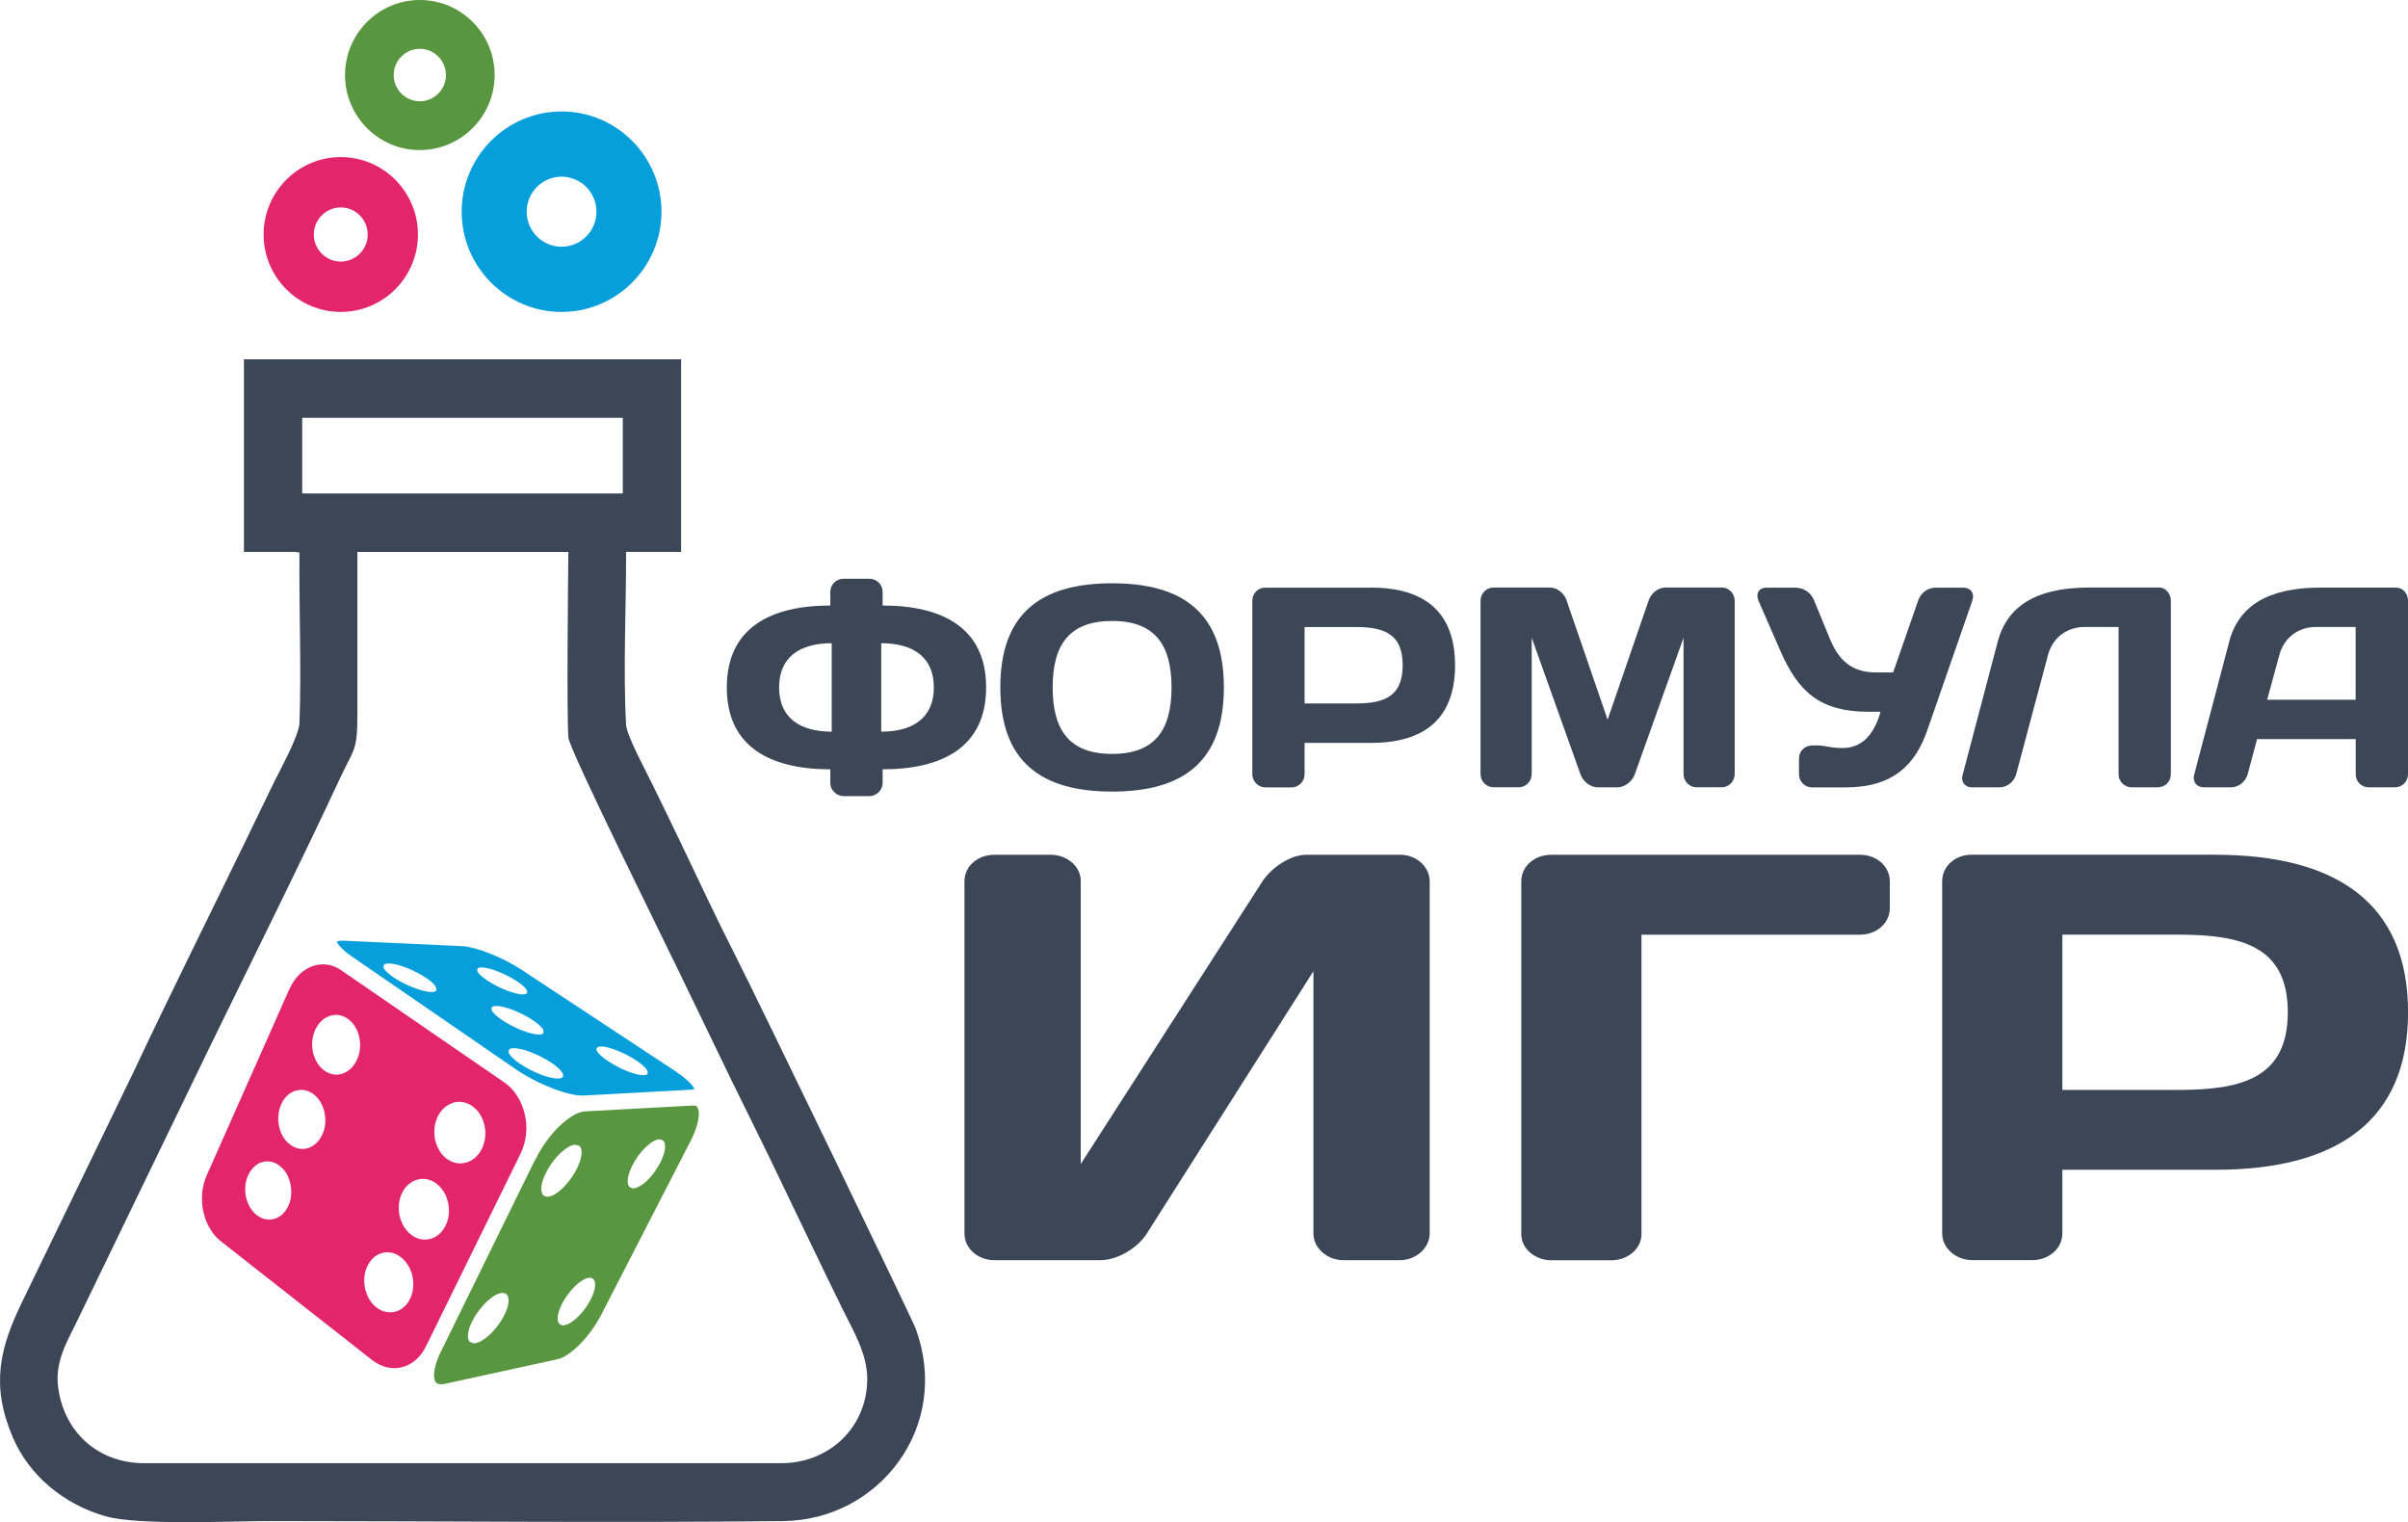
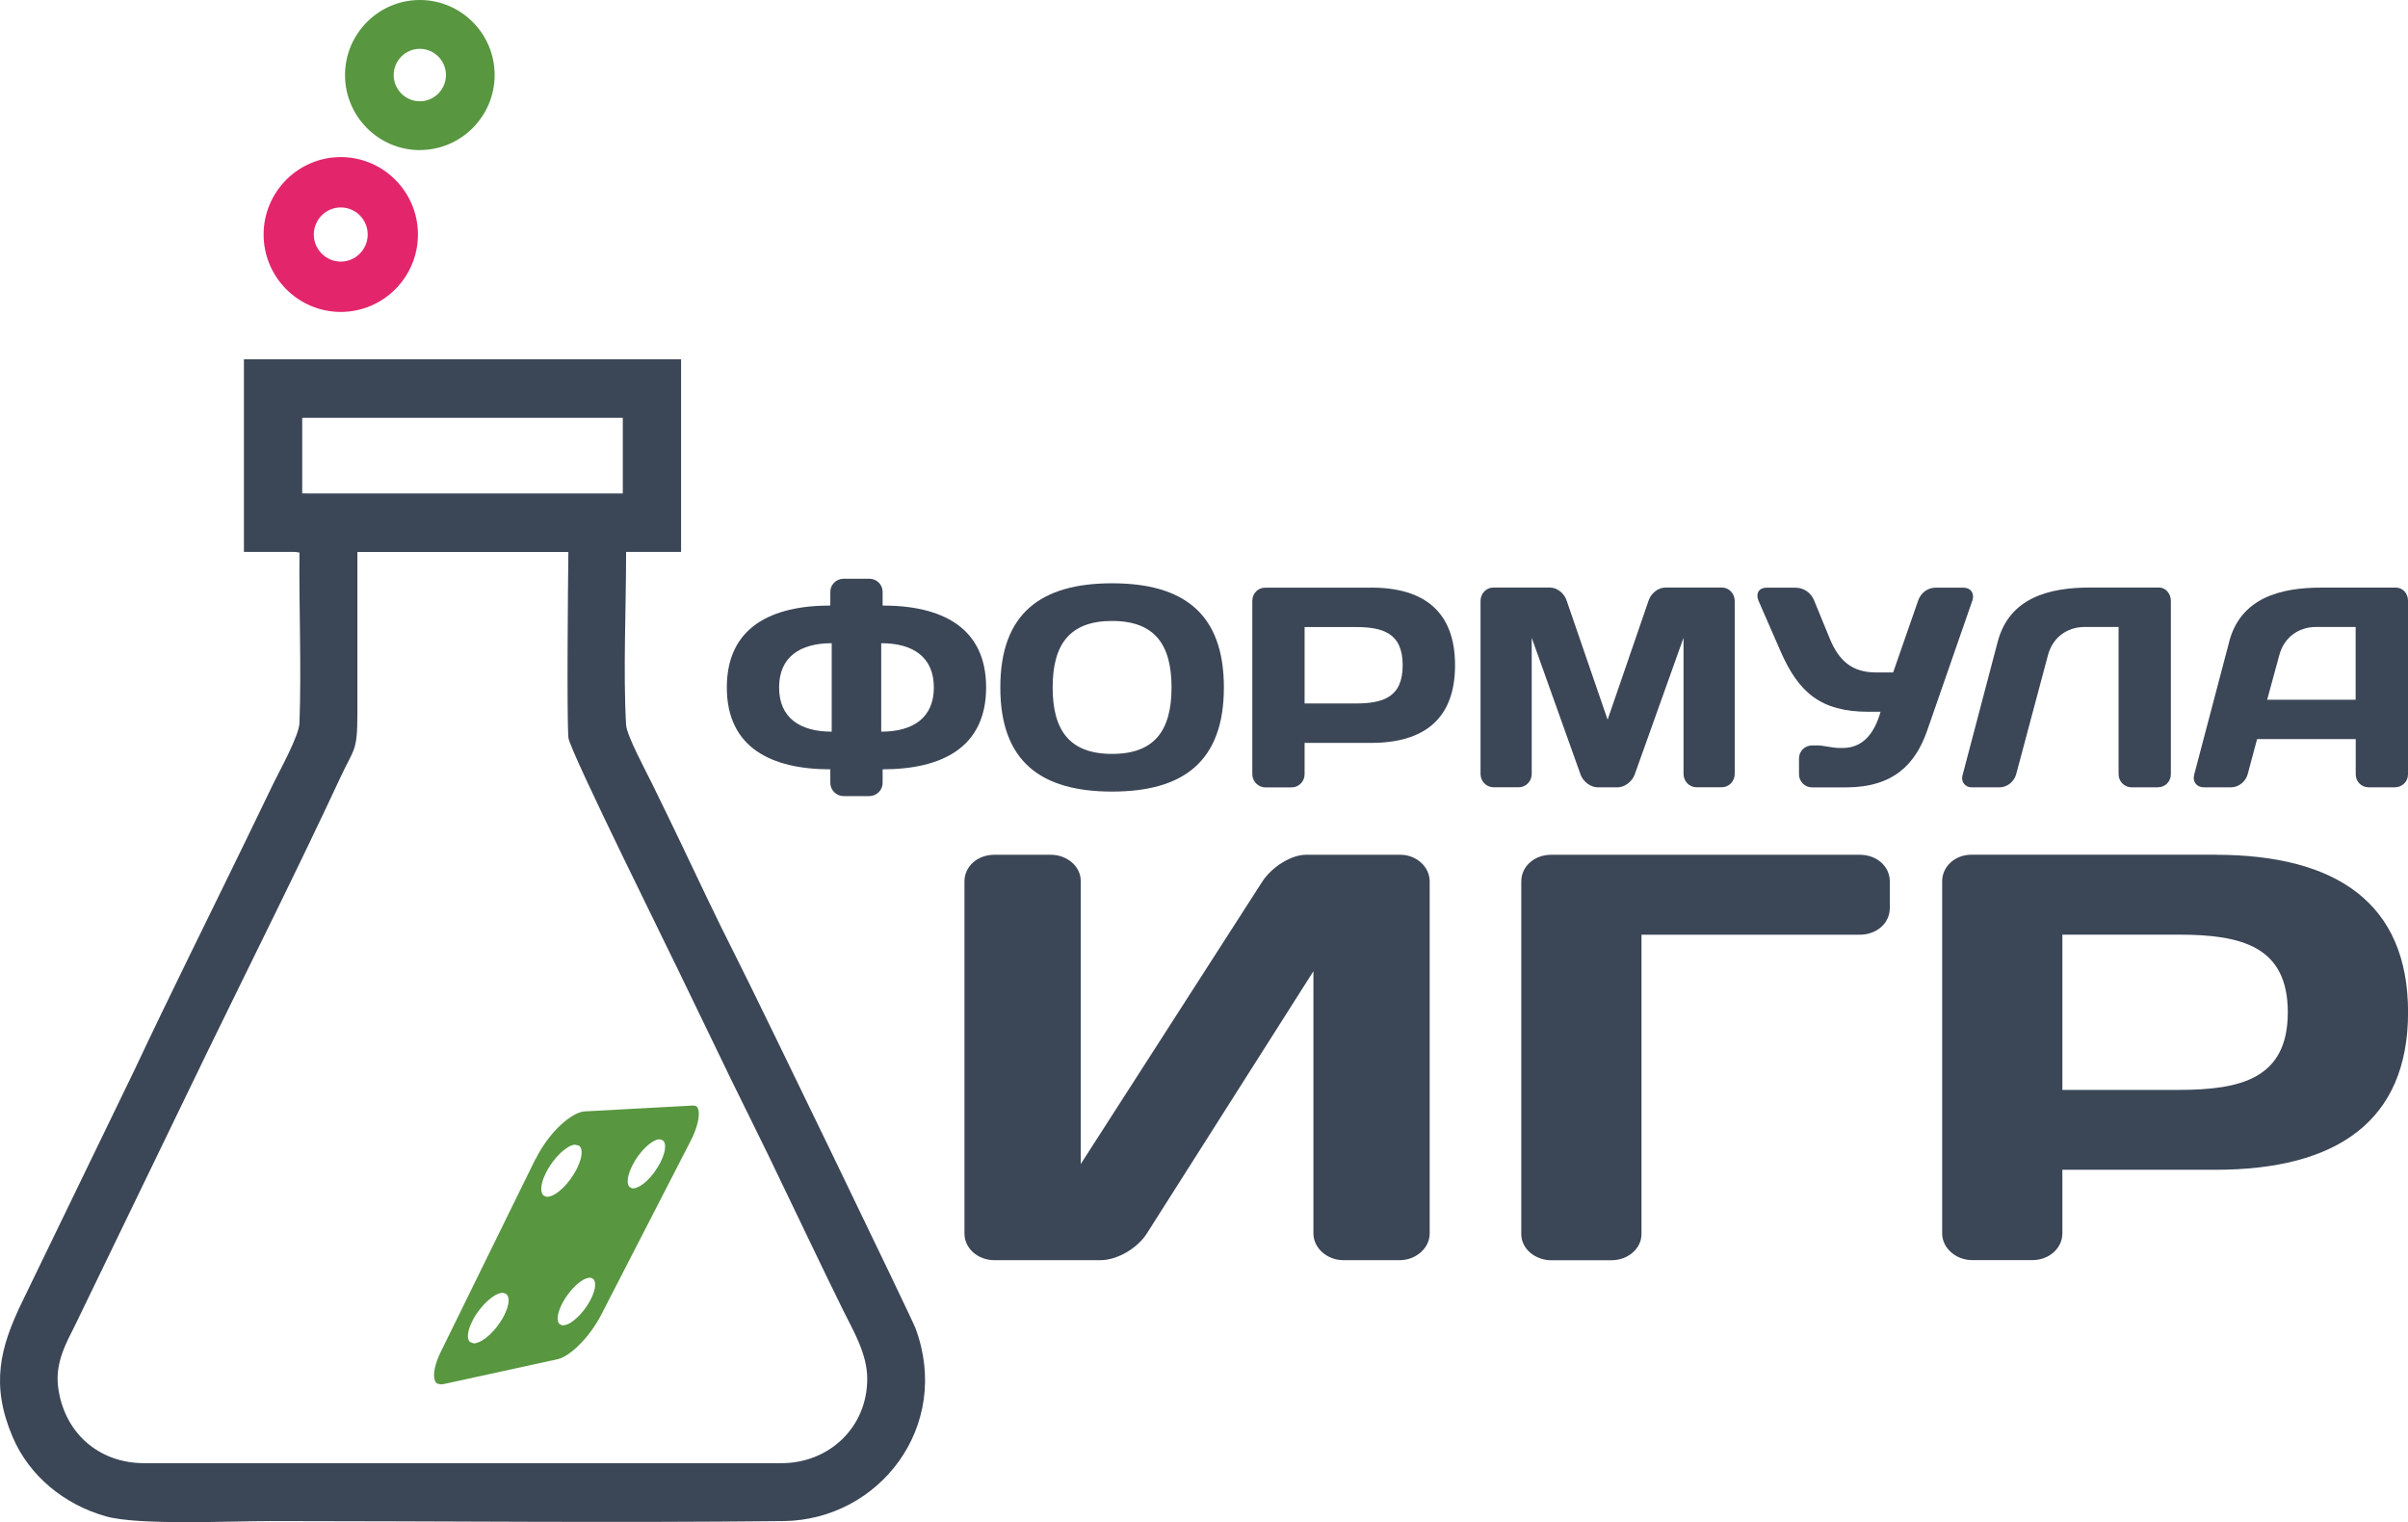
<svg xmlns="http://www.w3.org/2000/svg" width="106" height="67" viewBox="0 0 106 67" fill="none">
  <g clip-path="url(#clip0_55_712)">
    <path fill-rule="evenodd" clip-rule="evenodd" d="M13.183 24.323C13.159 26.791 13.272 29.374 13.183 31.821C13.162 32.392 12.317 33.905 12.045 34.464C11.644 35.287 11.225 36.162 10.806 37.025C9.153 40.43 7.491 43.755 5.891 47.157L0.973 57.307C0.006 59.303 -0.429 60.949 0.563 63.264C1.285 64.952 2.821 66.229 4.67 66.745C6.108 67.147 10.148 66.951 11.898 66.951C19.371 66.951 27.061 67.034 34.486 66.951C38.706 66.905 41.904 62.778 40.3 58.462C40.141 58.035 33.427 44.139 32.377 42.072C31.52 40.384 30.728 38.695 29.932 37.025C29.531 36.184 29.17 35.447 28.723 34.532C28.463 33.994 27.588 32.386 27.56 31.901C27.426 29.524 27.566 26.721 27.56 24.292H29.981V15.815H10.738V24.292H12.975C13.043 24.298 13.113 24.308 13.183 24.32V24.323ZM27.416 21.719H27.221H13.492C13.434 21.719 13.37 21.719 13.303 21.716V18.391H27.416V21.719ZM22.771 24.295H25.02C25.002 25.726 24.947 31.391 25.02 32.465C25.057 33.009 29.598 42.134 30.238 43.491C34.21 51.744 31.949 46.917 35.734 54.826C36.187 55.775 36.622 56.666 37.105 57.651C37.546 58.551 38.173 59.57 38.176 60.681C38.179 62.834 36.49 64.403 34.4 64.403H6.353C4.293 64.403 2.806 63.012 2.558 61.047C2.424 59.972 2.904 59.131 3.326 58.287L9.129 46.297C11.096 42.26 13.171 38.115 14.992 34.203C15.586 32.926 15.732 33.095 15.732 31.415C15.732 29.042 15.732 26.669 15.732 24.295H22.774H22.771Z" fill="#3B4656" />
-     <path fill-rule="evenodd" clip-rule="evenodd" d="M13.159 50.555C13.028 50.531 12.893 50.472 12.771 50.38C12.645 50.288 12.544 50.169 12.461 50.033C12.397 49.926 12.345 49.806 12.312 49.68L12.287 49.585C12.259 49.465 12.247 49.34 12.25 49.217L12.256 49.091C12.262 49.014 12.275 48.941 12.293 48.864L12.333 48.722L12.379 48.606L12.434 48.495C12.492 48.391 12.566 48.299 12.642 48.225C12.731 48.139 12.832 48.078 12.939 48.035L12.997 48.013L13.193 47.973H13.294L13.395 47.983C13.53 48.004 13.661 48.059 13.787 48.151C13.912 48.243 14.016 48.36 14.102 48.498C14.132 48.547 14.157 48.6 14.194 48.679C14.23 48.765 14.261 48.858 14.282 48.953C14.319 49.115 14.331 49.284 14.316 49.453C14.301 49.622 14.258 49.788 14.187 49.941C14.117 50.095 14.022 50.224 13.915 50.325C13.808 50.423 13.686 50.494 13.56 50.534C13.432 50.574 13.297 50.583 13.165 50.559L13.159 50.555ZM12.737 43.54L9.098 51.737C8.991 51.98 8.924 52.241 8.899 52.52C8.878 52.791 8.893 53.064 8.951 53.331C9.01 53.598 9.104 53.847 9.236 54.068C9.368 54.298 9.533 54.489 9.723 54.636L16.369 59.855C16.574 60.015 16.795 60.126 17.024 60.181C17.134 60.205 17.245 60.221 17.355 60.221C17.465 60.221 17.575 60.208 17.682 60.181C17.899 60.129 18.102 60.027 18.279 59.877C18.469 59.717 18.625 59.515 18.747 59.269L22.912 50.786C23.044 50.519 23.123 50.23 23.157 49.923C23.188 49.625 23.169 49.327 23.099 49.036C23.032 48.744 22.918 48.477 22.765 48.237C22.609 47.992 22.416 47.789 22.19 47.636L15.017 42.705C14.818 42.566 14.604 42.484 14.38 42.456L14.215 42.447C14.089 42.447 13.967 42.465 13.845 42.499C13.811 42.508 13.78 42.517 13.75 42.53C13.661 42.563 13.575 42.603 13.49 42.653C13.38 42.72 13.272 42.8 13.175 42.898C12.994 43.076 12.847 43.294 12.734 43.549L12.737 43.54ZM18.355 51.928L18.459 51.903C18.564 51.885 18.671 51.885 18.778 51.903C18.922 51.928 19.062 51.989 19.197 52.087L19.295 52.167C19.387 52.25 19.466 52.345 19.534 52.453L19.589 52.551L19.61 52.594L19.635 52.649L19.659 52.708L19.671 52.748L19.723 52.923C19.76 53.092 19.775 53.267 19.757 53.438C19.742 53.61 19.696 53.779 19.619 53.936C19.543 54.092 19.445 54.221 19.329 54.323C19.215 54.421 19.084 54.492 18.946 54.528C18.811 54.565 18.668 54.571 18.524 54.544C18.38 54.516 18.239 54.452 18.108 54.353C17.976 54.255 17.866 54.129 17.78 53.988C17.71 53.874 17.658 53.748 17.618 53.62L17.593 53.524C17.557 53.359 17.544 53.187 17.56 53.015L17.575 52.904C17.596 52.772 17.636 52.643 17.694 52.52C17.768 52.364 17.866 52.235 17.979 52.134L18.16 52.005L18.355 51.922V51.928ZM17.333 55.167C17.437 55.201 17.538 55.256 17.639 55.33L17.734 55.41C17.823 55.492 17.902 55.591 17.967 55.698L18.022 55.796L18.04 55.839L18.065 55.898L18.089 55.953L18.105 55.996L18.126 56.06L18.154 56.165C18.19 56.331 18.202 56.506 18.187 56.675C18.172 56.843 18.126 57.012 18.052 57.166C17.979 57.319 17.881 57.445 17.768 57.54C17.655 57.636 17.529 57.703 17.395 57.737C17.26 57.771 17.122 57.774 16.981 57.743C16.844 57.712 16.703 57.648 16.574 57.55C16.446 57.451 16.336 57.325 16.253 57.184C16.186 57.071 16.134 56.945 16.097 56.816L16.073 56.721C16.045 56.598 16.03 56.469 16.033 56.343L16.039 56.217L16.057 56.091C16.073 56.008 16.094 55.925 16.122 55.846L16.171 55.729L16.268 55.56L16.369 55.431L16.449 55.354C16.532 55.281 16.623 55.225 16.721 55.185L16.819 55.152L16.92 55.13C17.021 55.115 17.128 55.118 17.232 55.139L17.336 55.167H17.333ZM19.347 50.648C19.277 50.534 19.221 50.408 19.182 50.276L19.157 50.181L19.133 50.055L19.12 49.926V49.788L19.124 49.665C19.133 49.588 19.145 49.511 19.163 49.438L19.225 49.248L19.261 49.161L19.323 49.048C19.365 48.974 19.414 48.907 19.469 48.848L19.552 48.765L19.641 48.692L19.8 48.597L19.934 48.541C20.039 48.508 20.146 48.495 20.256 48.498L20.366 48.511L20.476 48.535C20.586 48.566 20.694 48.618 20.794 48.689L20.981 48.851L21.061 48.947L21.131 49.051L21.189 49.149L21.211 49.195L21.235 49.248L21.272 49.346L21.296 49.422L21.324 49.524C21.364 49.693 21.376 49.871 21.358 50.046C21.339 50.221 21.293 50.393 21.217 50.555C21.137 50.715 21.036 50.85 20.92 50.952C20.804 51.056 20.669 51.127 20.531 51.169C20.39 51.209 20.244 51.219 20.1 51.194C19.956 51.166 19.812 51.108 19.677 51.013C19.543 50.915 19.43 50.792 19.344 50.651L19.347 50.648ZM14.674 47.289C14.536 47.267 14.402 47.212 14.276 47.12C14.151 47.028 14.044 46.911 13.961 46.776C13.909 46.69 13.866 46.598 13.832 46.503L13.805 46.42L13.78 46.325C13.744 46.162 13.735 45.996 13.747 45.827C13.756 45.741 13.768 45.658 13.79 45.575L13.826 45.453L13.872 45.333L13.955 45.182C14.01 45.09 14.074 45.011 14.145 44.943C14.212 44.879 14.282 44.826 14.359 44.786L14.506 44.719L14.604 44.691C14.705 44.67 14.806 44.663 14.91 44.679L15.011 44.7C15.112 44.728 15.213 44.774 15.307 44.842C15.436 44.931 15.543 45.05 15.629 45.185L15.681 45.281L15.702 45.321L15.727 45.376L15.748 45.431L15.763 45.471L15.785 45.539L15.812 45.64C15.849 45.803 15.861 45.974 15.846 46.147C15.831 46.315 15.788 46.487 15.714 46.644C15.641 46.803 15.546 46.932 15.439 47.037C15.329 47.138 15.207 47.212 15.075 47.258C14.943 47.301 14.806 47.313 14.671 47.292L14.674 47.289ZM12.697 51.836C12.734 51.922 12.764 52.014 12.783 52.106C12.819 52.266 12.829 52.434 12.816 52.6C12.801 52.766 12.761 52.929 12.691 53.079C12.624 53.23 12.532 53.355 12.425 53.451C12.321 53.546 12.201 53.613 12.076 53.65C11.95 53.687 11.819 53.693 11.69 53.666C11.559 53.641 11.43 53.58 11.308 53.488C11.185 53.395 11.084 53.276 11.005 53.141C10.956 53.058 10.916 52.969 10.882 52.877L10.855 52.791L10.83 52.695C10.797 52.536 10.784 52.37 10.8 52.207L10.815 52.084C10.836 51.962 10.87 51.845 10.922 51.731C10.956 51.658 10.996 51.587 11.039 51.526L11.194 51.348L11.317 51.252C11.384 51.209 11.452 51.176 11.525 51.154L11.718 51.117L11.914 51.13C12.045 51.154 12.174 51.209 12.299 51.305C12.422 51.397 12.526 51.516 12.608 51.651C12.636 51.701 12.663 51.75 12.697 51.833V51.836Z" fill="#E3266C" />
    <path fill-rule="evenodd" clip-rule="evenodd" d="M23.57 51.016L19.405 59.499C19.279 59.754 19.191 59.994 19.145 60.212C19.102 60.405 19.096 60.571 19.123 60.697C19.145 60.795 19.187 60.866 19.249 60.899L19.405 60.936L19.546 60.918L24.552 59.825C24.677 59.797 24.834 59.723 24.996 59.616C25.164 59.502 25.341 59.355 25.516 59.177C25.697 58.996 25.868 58.796 26.027 58.578C26.192 58.351 26.336 58.118 26.459 57.884L30.391 50.239C30.519 49.994 30.614 49.757 30.678 49.536C30.737 49.334 30.764 49.146 30.761 48.999C30.758 48.873 30.731 48.778 30.685 48.722C30.663 48.695 30.62 48.661 30.507 48.661L25.736 48.919C25.599 48.928 25.43 48.983 25.25 49.088C25.06 49.198 24.858 49.349 24.656 49.539C24.448 49.736 24.252 49.963 24.069 50.212C23.879 50.469 23.713 50.743 23.579 51.019L23.57 51.016ZM24.785 52.281C24.671 52.392 24.558 52.484 24.448 52.551L24.368 52.597C24.289 52.64 24.212 52.665 24.142 52.674H24.09H24.047L23.925 52.619C23.873 52.573 23.842 52.496 23.83 52.401C23.821 52.306 23.83 52.186 23.866 52.054C23.9 51.919 23.958 51.771 24.038 51.612C24.117 51.452 24.215 51.298 24.319 51.154C24.423 51.013 24.537 50.881 24.653 50.77C24.766 50.66 24.883 50.568 24.993 50.5C25.103 50.433 25.207 50.393 25.299 50.384L25.482 50.423L25.513 50.448C25.565 50.497 25.593 50.574 25.602 50.672C25.608 50.77 25.596 50.887 25.559 51.019L25.528 51.12C25.504 51.191 25.476 51.262 25.442 51.338L25.387 51.455C25.323 51.578 25.25 51.701 25.17 51.814L25.112 51.9L25.051 51.98L24.953 52.1L24.87 52.192L24.788 52.278L24.785 52.281ZM25.938 56.239C25.993 56.236 26.039 56.245 26.128 56.306L26.177 56.395L26.198 56.518C26.198 56.586 26.192 56.665 26.174 56.751L26.149 56.84C26.113 56.963 26.058 57.098 25.981 57.239C25.905 57.384 25.813 57.522 25.718 57.648L25.568 57.829L25.412 57.989C25.308 58.087 25.201 58.17 25.103 58.228C25.002 58.286 24.907 58.323 24.821 58.333H24.736L24.625 58.274C24.579 58.228 24.555 58.158 24.549 58.069C24.543 57.98 24.558 57.869 24.595 57.746C24.631 57.623 24.687 57.485 24.766 57.341C24.843 57.197 24.934 57.055 25.035 56.926C25.133 56.797 25.238 56.681 25.345 56.579C25.452 56.481 25.559 56.398 25.66 56.34C25.761 56.282 25.856 56.248 25.941 56.242L25.938 56.239ZM28.102 50.866C28.2 50.734 28.304 50.611 28.411 50.506C28.518 50.402 28.625 50.319 28.726 50.255C28.827 50.193 28.925 50.156 29.008 50.15C29.063 50.147 29.109 50.156 29.203 50.215C29.249 50.264 29.274 50.337 29.277 50.43L29.271 50.574L29.256 50.666L29.234 50.758C29.197 50.884 29.142 51.022 29.069 51.17C29.008 51.286 28.937 51.4 28.864 51.507L28.809 51.59L28.662 51.778L28.506 51.943C28.402 52.048 28.295 52.131 28.197 52.192L28.004 52.284L27.915 52.306H27.826L27.713 52.247C27.667 52.201 27.64 52.131 27.634 52.038C27.628 51.946 27.64 51.836 27.673 51.71C27.707 51.584 27.762 51.443 27.839 51.292C27.915 51.142 28.004 50.998 28.102 50.862V50.866ZM22.101 56.908C22.159 56.905 22.211 56.914 22.309 56.975L22.364 57.071L22.388 57.2V57.276C22.385 57.353 22.367 57.445 22.339 57.54L22.306 57.639C22.269 57.743 22.22 57.85 22.159 57.964C22.116 58.041 22.073 58.115 22.024 58.188C21.975 58.262 21.926 58.33 21.874 58.397C21.795 58.498 21.712 58.593 21.626 58.679L21.544 58.759L21.458 58.833L21.372 58.901L21.204 59.014L21.122 59.057C21.042 59.094 20.965 59.119 20.898 59.128H20.846L20.684 59.066C20.635 59.017 20.604 58.944 20.598 58.851C20.592 58.756 20.607 58.643 20.644 58.511C20.681 58.382 20.742 58.234 20.825 58.081C20.907 57.924 21.005 57.777 21.115 57.639C21.223 57.501 21.336 57.375 21.452 57.27C21.568 57.163 21.684 57.077 21.795 57.012C21.905 56.951 22.009 56.914 22.101 56.905V56.908Z" fill="#589640" />
-     <path fill-rule="evenodd" clip-rule="evenodd" d="M24.326 47.909C24.604 48.016 24.864 48.096 25.1 48.151C25.302 48.197 25.477 48.222 25.62 48.222H25.681L30.452 47.961L30.566 47.94L30.538 47.875C30.501 47.814 30.425 47.706 30.256 47.553C30.11 47.418 29.923 47.276 29.7 47.129L22.976 42.696C22.768 42.56 22.539 42.425 22.294 42.3C22.055 42.177 21.813 42.066 21.569 41.971C21.327 41.876 21.097 41.799 20.889 41.741C20.678 41.685 20.494 41.652 20.351 41.645L15.13 41.406H15.062C14.922 41.406 14.857 41.428 14.833 41.449C14.839 41.477 14.87 41.563 15.011 41.707C15.133 41.836 15.304 41.974 15.518 42.121L22.689 47.052C22.927 47.218 23.194 47.375 23.481 47.525C23.76 47.669 24.041 47.795 24.323 47.903L24.326 47.909ZM24.773 47.258L24.788 47.372L24.763 47.411C24.73 47.445 24.669 47.467 24.577 47.473C24.482 47.476 24.363 47.461 24.228 47.43C24.093 47.399 23.946 47.35 23.793 47.292C23.64 47.233 23.481 47.16 23.325 47.08C23.172 47 23.022 46.911 22.884 46.819C22.747 46.727 22.637 46.638 22.557 46.555C22.474 46.475 22.422 46.401 22.398 46.34C22.383 46.306 22.38 46.276 22.413 46.193C22.447 46.159 22.514 46.137 22.612 46.137C22.71 46.137 22.829 46.153 22.961 46.183C23.093 46.214 23.239 46.263 23.389 46.322C23.539 46.38 23.695 46.45 23.845 46.527C23.995 46.607 24.142 46.693 24.28 46.782C24.381 46.85 24.467 46.917 24.54 46.979L24.607 47.04C24.69 47.12 24.745 47.194 24.773 47.258ZM27.181 46.948C27.034 46.874 26.89 46.788 26.759 46.702C26.627 46.613 26.52 46.53 26.437 46.454C26.355 46.377 26.3 46.309 26.272 46.251C26.251 46.205 26.248 46.165 26.3 46.091L26.444 46.061H26.514C26.587 46.067 26.67 46.082 26.762 46.107L26.955 46.162L27.16 46.236C27.3 46.291 27.447 46.358 27.591 46.432C27.732 46.506 27.876 46.589 28.004 46.675L28.182 46.8L28.255 46.862L28.323 46.92C28.405 46.997 28.463 47.065 28.494 47.126C28.509 47.157 28.518 47.181 28.503 47.267C28.479 47.301 28.424 47.322 28.338 47.325C28.252 47.325 28.145 47.313 28.023 47.283C27.9 47.252 27.762 47.209 27.619 47.151C27.475 47.095 27.325 47.028 27.178 46.951L27.181 46.948ZM23.729 45.536C23.637 45.536 23.521 45.52 23.392 45.486C23.264 45.456 23.12 45.41 22.973 45.351C22.826 45.293 22.673 45.225 22.526 45.149C22.38 45.072 22.236 44.989 22.104 44.9C21.976 44.811 21.872 44.728 21.792 44.654C21.715 44.581 21.663 44.513 21.642 44.455C21.63 44.427 21.627 44.403 21.66 44.323C21.694 44.292 21.758 44.274 21.853 44.277C21.948 44.277 22.061 44.295 22.19 44.329C22.318 44.36 22.459 44.406 22.603 44.464C22.673 44.492 22.75 44.522 22.823 44.556C22.897 44.59 22.97 44.624 23.044 44.664L23.255 44.78L23.457 44.906C23.585 44.992 23.689 45.075 23.769 45.149L23.867 45.256L23.925 45.348L23.916 45.483C23.885 45.517 23.821 45.536 23.729 45.536ZM21.853 43.392C21.712 43.319 21.575 43.239 21.449 43.156C21.324 43.073 21.226 42.993 21.152 42.926C21.079 42.855 21.033 42.794 21.012 42.742L21.002 42.677L21.033 42.622C21.067 42.594 21.128 42.582 21.22 42.585L21.37 42.6L21.544 42.637C21.666 42.668 21.801 42.714 21.939 42.769C22.077 42.825 22.22 42.889 22.358 42.96L22.563 43.07L22.756 43.19C22.878 43.273 22.979 43.349 23.053 43.417L23.145 43.515C23.169 43.546 23.187 43.577 23.212 43.672L23.184 43.727C23.154 43.755 23.093 43.77 23.004 43.77C22.915 43.77 22.805 43.752 22.679 43.718C22.554 43.687 22.419 43.641 22.279 43.586C22.138 43.531 21.991 43.463 21.85 43.392H21.853ZM18.98 43.663C18.879 43.663 18.759 43.641 18.625 43.607C18.49 43.574 18.343 43.525 18.19 43.466C18.037 43.408 17.884 43.337 17.734 43.261C17.584 43.184 17.443 43.101 17.315 43.012C17.186 42.926 17.085 42.843 17.012 42.766C16.938 42.693 16.896 42.625 16.88 42.573L16.89 42.474L16.917 42.447C16.96 42.419 17.03 42.404 17.131 42.407C17.232 42.41 17.355 42.431 17.489 42.465C17.621 42.499 17.768 42.548 17.915 42.606C18.061 42.665 18.215 42.732 18.358 42.809C18.505 42.883 18.646 42.966 18.771 43.052L18.863 43.116C18.949 43.178 19.019 43.239 19.075 43.294C19.148 43.368 19.197 43.435 19.215 43.583L19.185 43.62C19.145 43.65 19.078 43.666 18.977 43.663H18.98Z" fill="#069FDB" />
    <path fill-rule="evenodd" clip-rule="evenodd" d="M15.001 13.73C16.874 13.73 18.398 12.201 18.398 10.322C18.398 8.443 16.874 6.914 15.001 6.914C13.129 6.914 11.604 8.443 11.604 10.322C11.604 12.201 13.129 13.73 15.001 13.73ZM15.001 9.131C15.656 9.131 16.186 9.665 16.186 10.322C16.186 10.979 15.653 11.514 15.001 11.514C14.35 11.514 13.814 10.979 13.814 10.322C13.814 9.665 14.347 9.131 15.001 9.131Z" fill="#E3266C" />
-     <path fill-rule="evenodd" clip-rule="evenodd" d="M24.72 13.73C27.144 13.73 29.118 11.75 29.118 9.318C29.118 6.887 27.147 4.906 24.72 4.906C22.294 4.906 20.323 6.887 20.323 9.318C20.323 11.75 22.297 13.73 24.72 13.73ZM24.72 7.777C25.568 7.777 26.256 8.468 26.256 9.318C26.256 10.169 25.568 10.86 24.72 10.86C23.873 10.86 23.184 10.169 23.184 9.318C23.184 8.468 23.873 7.777 24.72 7.777Z" fill="#069FDB" />
    <path fill-rule="evenodd" clip-rule="evenodd" d="M18.481 6.604C20.296 6.604 21.774 5.121 21.774 3.301C21.774 1.48 20.296 0 18.481 0C16.666 0 15.188 1.483 15.188 3.304C15.188 5.124 16.666 6.607 18.481 6.607V6.604ZM18.481 2.149C19.114 2.149 19.631 2.668 19.631 3.304C19.631 3.939 19.114 4.458 18.481 4.458C17.847 4.458 17.33 3.939 17.33 3.304C17.33 2.668 17.847 2.149 18.481 2.149Z" fill="#589640" />
    <path d="M38.265 25.474C38.589 25.474 38.853 25.726 38.853 26.052V26.653C41.432 26.653 43.409 27.596 43.409 30.258C43.409 32.92 41.432 33.862 38.853 33.862V34.464C38.853 34.777 38.589 35.041 38.265 35.041H37.139C36.815 35.041 36.551 34.777 36.551 34.464V33.862C33.971 33.862 31.995 32.92 31.995 30.258C31.995 27.596 33.971 26.653 36.551 26.653V26.052C36.551 25.726 36.815 25.474 37.139 25.474H38.265ZM36.612 28.311C35.223 28.311 34.296 28.913 34.296 30.258C34.296 31.603 35.223 32.205 36.612 32.205V28.311ZM38.791 32.205C40.181 32.205 41.108 31.603 41.108 30.258C41.108 28.913 40.181 28.311 38.791 28.311V32.205Z" fill="#3B4656" />
    <path d="M48.955 25.674C52.085 25.674 53.875 26.994 53.875 30.258C53.875 33.522 52.085 34.842 48.955 34.842C45.824 34.842 44.034 33.522 44.034 30.258C44.034 26.994 45.824 25.674 48.955 25.674ZM46.338 30.258C46.338 32.143 47.076 33.184 48.955 33.184C50.834 33.184 51.571 32.14 51.571 30.258C51.571 28.376 50.834 27.332 48.955 27.332C47.076 27.332 46.338 28.373 46.338 30.258Z" fill="#3B4656" />
    <path d="M60.357 25.864C62.686 25.864 64.051 26.92 64.051 29.282C64.051 31.643 62.686 32.699 60.357 32.699H57.428V34.08C57.428 34.394 57.177 34.658 56.853 34.658H55.702C55.39 34.658 55.127 34.394 55.127 34.08V26.445C55.127 26.119 55.378 25.867 55.69 25.867H60.36L60.357 25.864ZM57.428 27.599V30.964H59.656C60.859 30.964 61.746 30.712 61.746 29.282C61.746 27.851 60.859 27.599 59.656 27.599H57.428Z" fill="#3B4656" />
    <path d="M70.33 34.655C70.018 34.655 69.69 34.403 69.58 34.102L67.426 28.072V34.062C67.426 34.388 67.175 34.652 66.85 34.652H65.749C65.424 34.652 65.173 34.388 65.173 34.062V26.451C65.173 26.125 65.424 25.861 65.736 25.861H68.227C68.552 25.861 68.867 26.125 68.965 26.439L70.767 31.677L72.57 26.439C72.671 26.125 72.983 25.861 73.307 25.861H75.798C76.111 25.861 76.362 26.125 76.362 26.451V34.062C76.362 34.388 76.111 34.652 75.786 34.652H74.684C74.36 34.652 74.109 34.388 74.109 34.062V28.072L71.955 34.102C71.842 34.403 71.517 34.655 71.205 34.655H70.33Z" fill="#3B4656" />
    <path d="M79.966 32.809C80.303 32.809 80.63 32.923 80.992 32.923H81.117C81.919 32.923 82.482 32.395 82.782 31.329H82.255C80.129 31.329 79.165 30.464 78.375 28.655L77.411 26.445C77.273 26.119 77.436 25.867 77.751 25.867H79.039C79.416 25.867 79.728 26.107 79.853 26.42L80.554 28.127C80.943 29.058 81.506 29.598 82.583 29.598H83.336L84.438 26.432C84.563 26.067 84.887 25.867 85.2 25.867H86.439C86.751 25.867 86.925 26.119 86.828 26.42L84.838 32.146C84.324 33.629 83.36 34.658 81.246 34.658H79.768C79.443 34.658 79.192 34.394 79.192 34.081V33.39C79.192 33.064 79.443 32.812 79.768 32.812H79.966V32.809Z" fill="#3B4656" />
    <path d="M94.998 34.655H93.835C93.523 34.655 93.26 34.403 93.26 34.077V27.596H91.77C90.98 27.596 90.356 28.072 90.154 28.827L88.752 34.077C88.664 34.403 88.352 34.655 88.027 34.655H86.788C86.512 34.655 86.314 34.415 86.387 34.139L87.939 28.247C88.453 26.3 90.218 25.861 91.993 25.861H95.047C95.335 25.861 95.561 26.138 95.561 26.439V34.074C95.561 34.4 95.311 34.652 94.998 34.652V34.655Z" fill="#3B4656" />
    <path d="M98.126 28.25C98.64 26.303 100.403 25.864 102.181 25.864H105.474C105.773 25.864 106 26.128 106 26.429V34.09C106 34.403 105.737 34.654 105.425 34.654H104.274C103.946 34.654 103.699 34.403 103.699 34.077V32.533H99.356L98.943 34.077C98.854 34.403 98.542 34.654 98.218 34.654H97.015C96.691 34.654 96.501 34.403 96.59 34.09L98.129 28.25H98.126ZM99.803 30.798H103.696V27.596H101.954C101.165 27.596 100.54 28.072 100.338 28.827L99.8 30.798H99.803Z" fill="#3B4656" />
    <path d="M59.139 55.468C58.42 55.468 57.817 54.934 57.817 54.295V42.748L50.482 54.295C50.078 54.934 49.187 55.468 48.437 55.468H43.777C43.03 55.468 42.455 54.934 42.455 54.295V38.796C42.455 38.133 43.03 37.623 43.777 37.623H46.252C46.971 37.623 47.574 38.133 47.574 38.772V51.237L55.571 38.796C55.972 38.185 56.807 37.623 57.499 37.623H61.639C62.358 37.623 62.934 38.158 62.934 38.796V54.295C62.934 54.934 62.331 55.468 61.612 55.468H59.139Z" fill="#3B4656" />
    <path d="M66.967 38.796C66.967 38.133 67.542 37.623 68.289 37.623H81.867C82.614 37.623 83.189 38.133 83.189 38.796V39.969C83.189 40.632 82.614 41.142 81.867 41.142H72.258V54.323C72.258 54.962 71.655 55.471 70.936 55.471H68.289C67.57 55.471 66.967 54.962 66.967 54.323V38.796Z" fill="#3B4656" />
    <path d="M97.517 37.623C102.867 37.623 106.003 39.767 106.003 44.556C106.003 49.346 102.867 51.489 97.517 51.489H90.785V54.292C90.785 54.931 90.21 55.465 89.463 55.465H86.816C86.097 55.465 85.494 54.931 85.494 54.292V38.793C85.494 38.13 86.069 37.62 86.788 37.62H97.517V37.623ZM90.785 41.142V47.973H95.904C98.665 47.973 100.709 47.464 100.709 44.556C100.709 41.649 98.665 41.139 95.904 41.139H90.785V41.142Z" fill="#3B4656" />
  </g>
  <defs>
    <clipPath id="clip0_55_712">
      <rect width="106" height="67" fill="white" />
    </clipPath>
  </defs>
</svg>